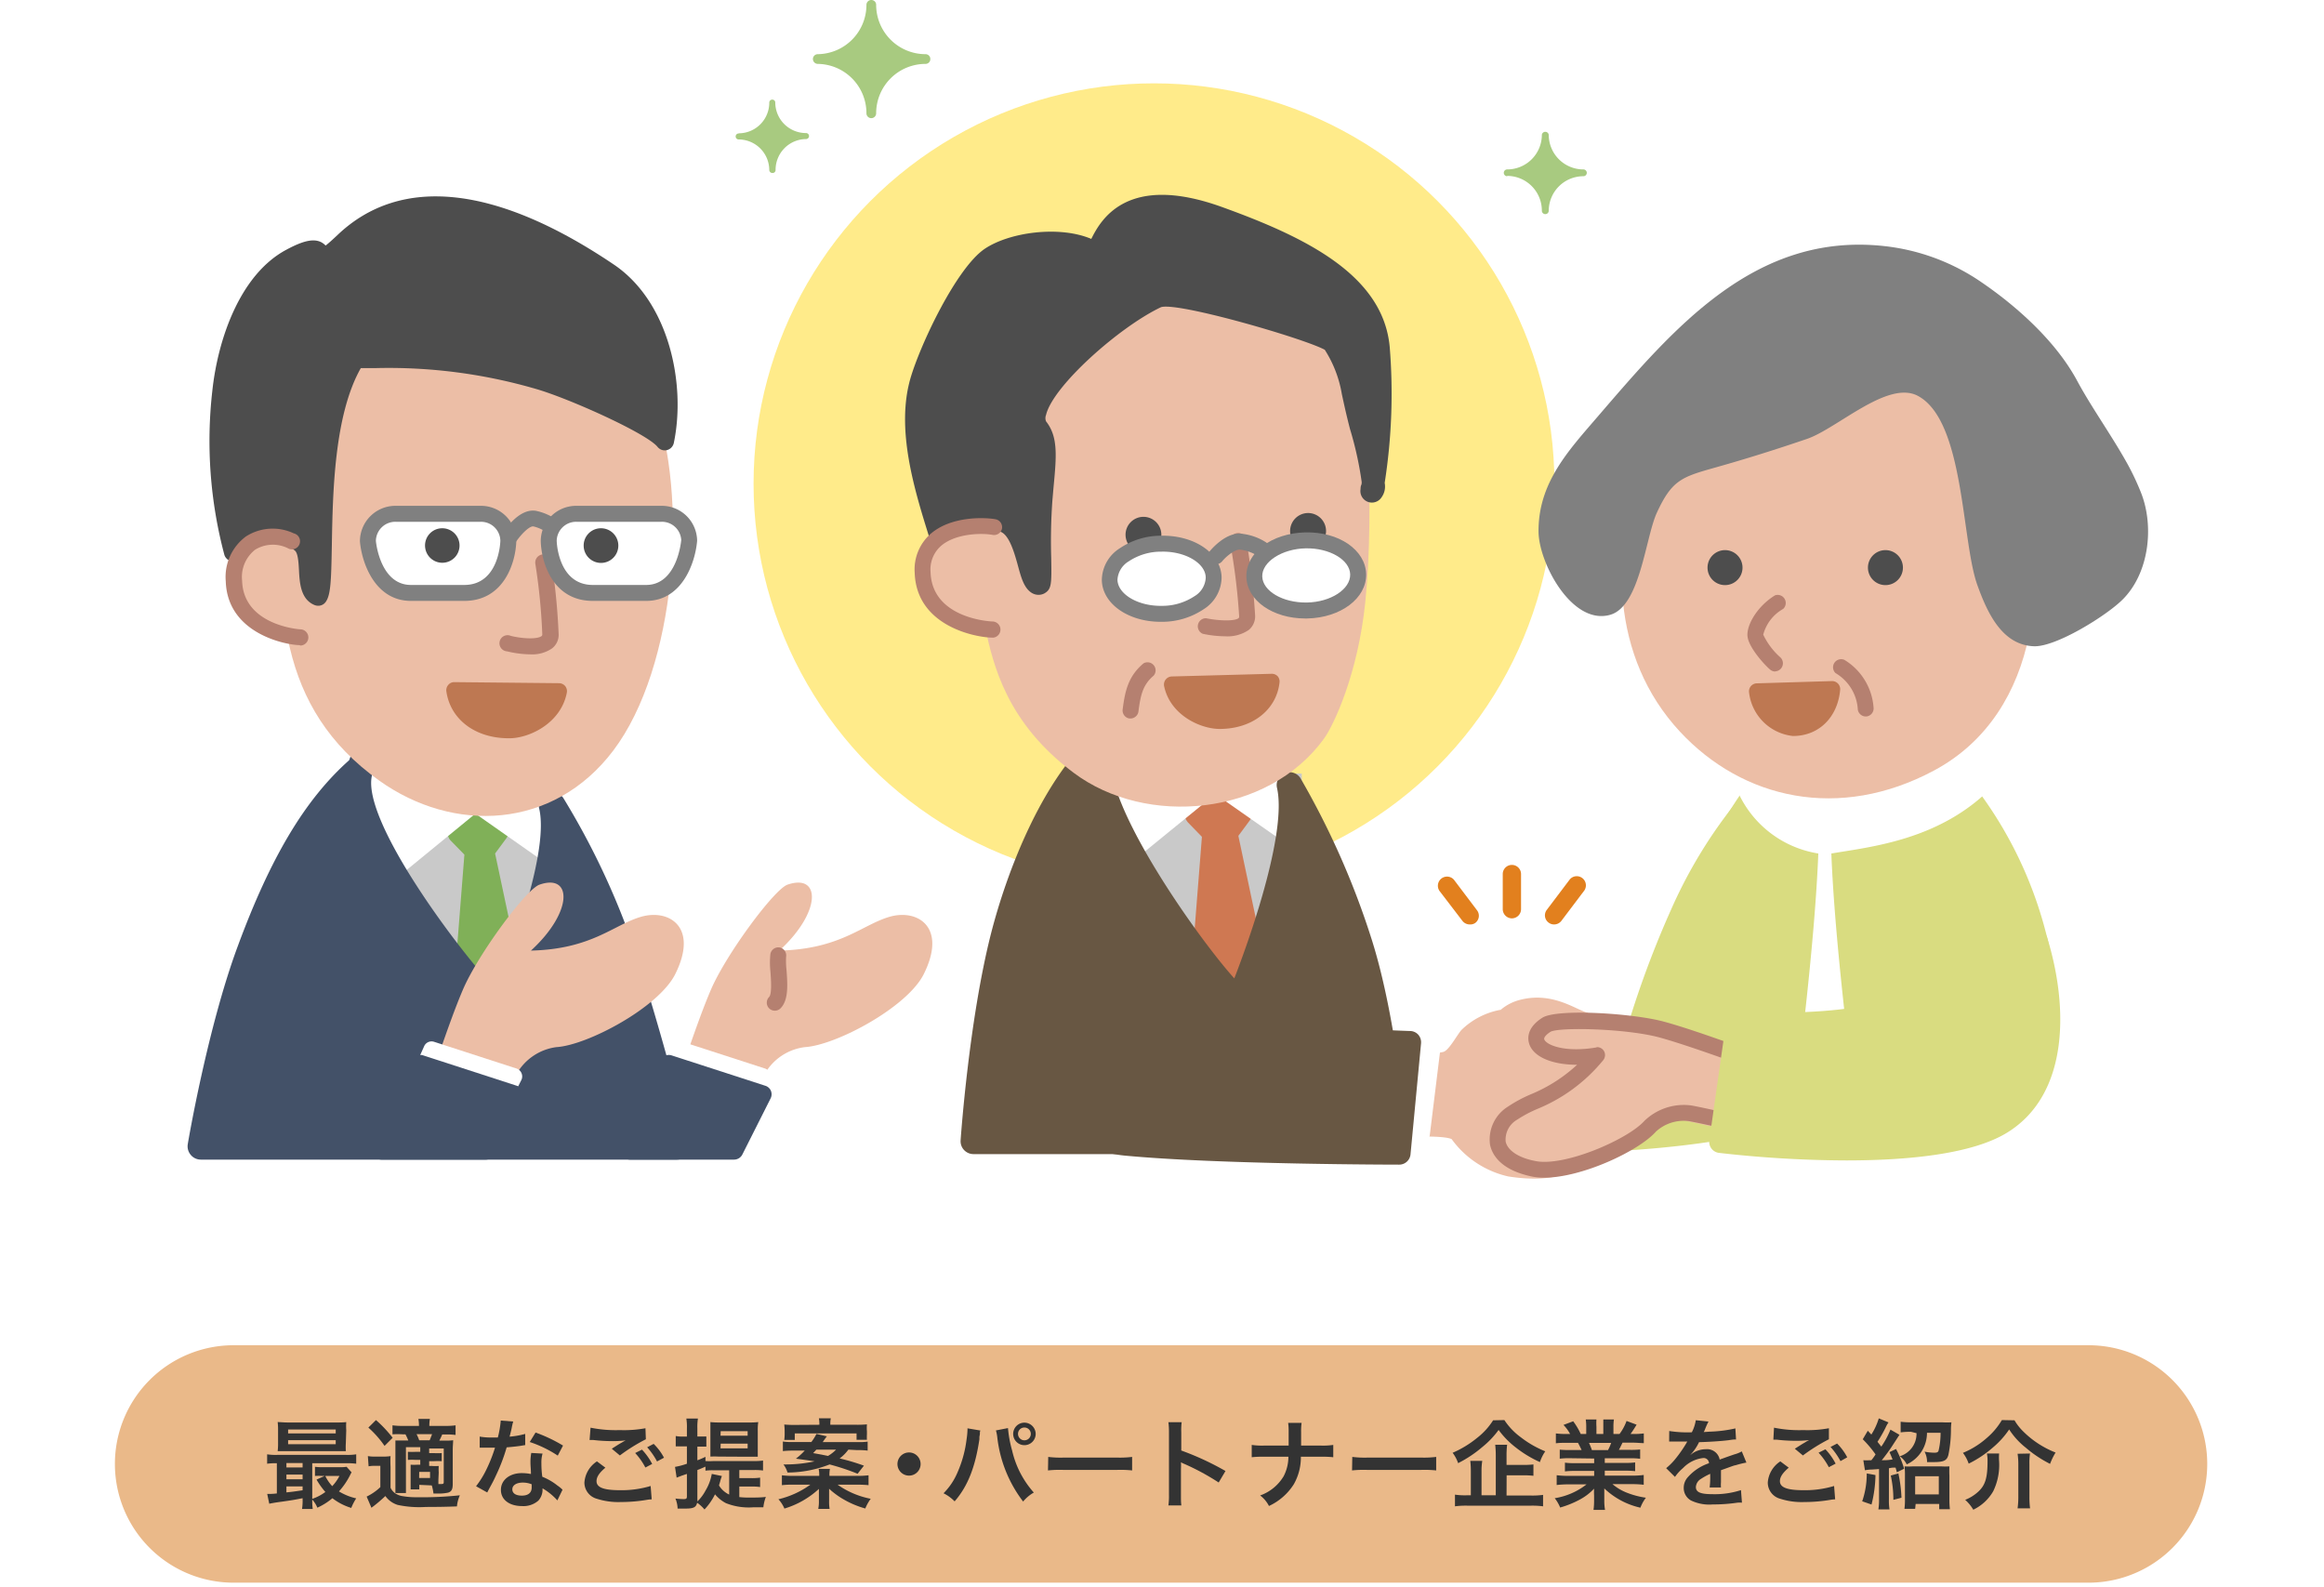
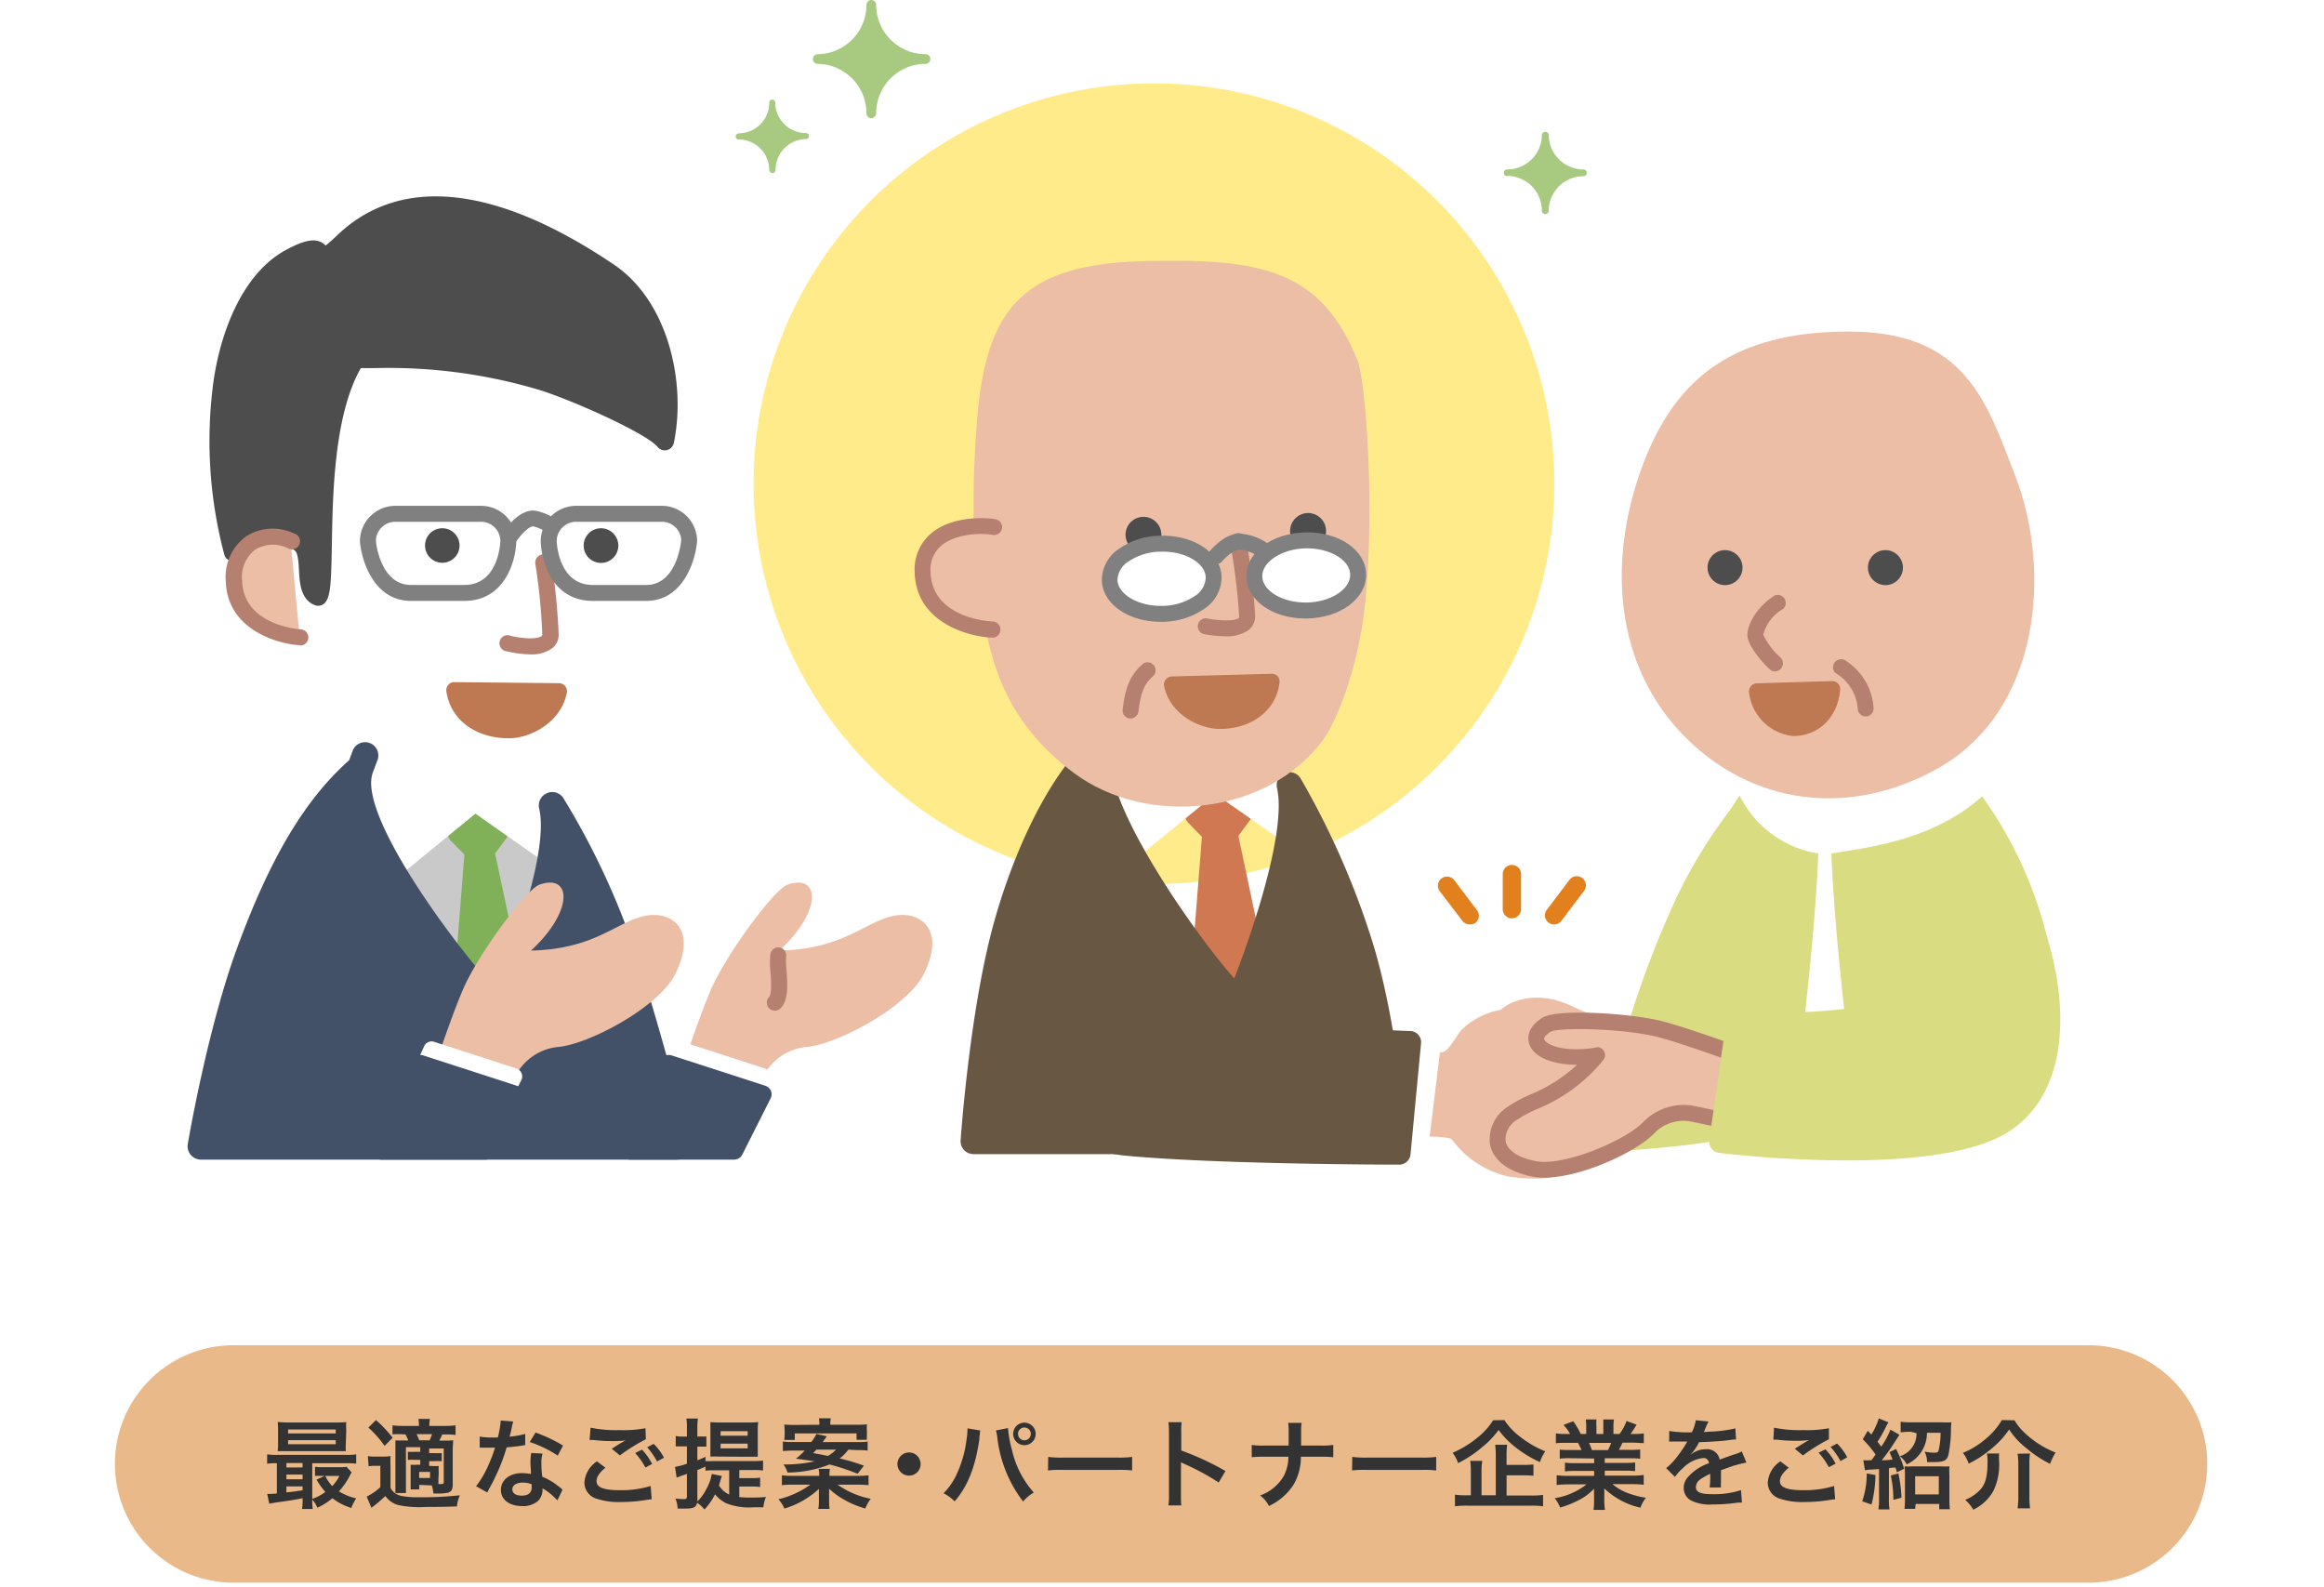
<svg xmlns="http://www.w3.org/2000/svg" viewBox="0 0 287 196">
  <defs>
    <style>.cls-1{fill:none;}.cls-2{fill:#d9dc80;}.cls-3{fill:#ffeb8a;}.cls-4{fill:#ecbea6;}.cls-5{fill:#fff;}.cls-6{fill:#435168;}.cls-7{fill:#b58070;}.cls-8{fill:#c9c9c9;}.cls-9{fill:#cf7852;}.cls-10{fill:#685743;}.cls-11{fill:#80b058;}.cls-12{fill:#4d4d4d;}.cls-13{fill:#be7852;}.cls-14{fill:gray;}.cls-15{fill:#a8ca80;}.cls-16{fill:#e2801e;}.cls-17{fill:#eab989;}.cls-18{fill:#333;}</style>
  </defs>
  <g id="レイヤー_2" data-name="レイヤー 2">
    <g id="レイヤー_1-2" data-name="レイヤー 1">
      <rect class="cls-1" width="287" height="196" />
      <path class="cls-2" d="M232.88,90.42h-.12c-4.07,0-10.93.94-12.59,2.45a59.26,59.26,0,0,0-13.79,19.42A120.75,120.75,0,0,0,199.53,132l-.06.24.2.15s3.43,2.56,4.5,4.51l.11.2H230.7l2.57-46.69Z" />
      <path class="cls-2" d="M252.82,115.82a50.23,50.23,0,0,0-13.4-23.77c-5-4.84-16.77-2.53-20,.58-4.78,4.61-10.22,14.19-12.39,21.81-2,7-2.86,12.26-2.86,17.21a.49.49,0,0,0,0,.12c-.06.82-.14,1.39-.2,1.81-.26,1.86,0,2.22,1.46,4.09l1.12-.83-1.09.87a1.39,1.39,0,0,0,1.07.52l41.28.66h0a1.38,1.38,0,0,0,1.35-1c.36-1.46.87-3.06,1.41-4.76C252.33,127.67,254.29,121.54,252.82,115.82Z" />
      <path class="cls-2" d="M240.42,113.9a1.12,1.12,0,0,0-1.2.92l-13.57-2.51h0a1.15,1.15,0,0,0-.93-1.32,1.13,1.13,0,0,0-1.31.92c-.06.3-1.4,7.25-9.75,11.64-7.74,4.06-22.77,5.19-22.92,5.2a1.13,1.13,0,0,0-.82.44,1.16,1.16,0,0,0-.21.92L192,141.41a1.14,1.14,0,0,0,1.11.92h.11c1.58,0,16.63-.09,27.51-3.41,9.14-2.79,20-15.24,20.71-23.79A1.13,1.13,0,0,0,240.42,113.9Z" />
      <ellipse class="cls-3" cx="142.51" cy="59.73" rx="49.45" ry="49.44" />
      <path class="cls-4" d="M99.4,129.3c3.85-.23,12.63-4.92,14.67-9,2.93-5.85-.77-8.08-4.19-7.1s-6.08,4-13.63,4.18c5.24-4.8,5.11-9.56,1-8.14-1.64.57-7.54,8.55-9.43,12.91s-4.28,12.1-4.78,13,8.76,2.73,8.76,2.73,2.23-4.57,2.73-5.43A6.65,6.65,0,0,1,99.4,129.3Z" />
      <path class="cls-5" d="M95.08,132.51a1,1,0,0,0-.61-.57l-10.19-3.3a1,1,0,0,0-1.22.55l-4.2,9.38a1,1,0,0,0,.07,1,1,1,0,0,0,.84.46H91.09a1,1,0,0,0,.89-.55l3.07-6.09A1,1,0,0,0,95.08,132.51Z" />
      <path class="cls-6" d="M95.21,134.71a1.11,1.11,0,0,0-.7-.64l-11.57-3.75a1.14,1.14,0,0,0-1.39.62l-4.77,10.65a1.13,1.13,0,0,0,1,1.6H90.67a1.15,1.15,0,0,0,1-.62l3.48-6.91A1.13,1.13,0,0,0,95.21,134.71Z" />
      <path class="cls-7" d="M95.68,124.8a1,1,0,0,1-.7-.29,1,1,0,0,1,0-1.4c.37-.37.23-2.27.16-3.18a10.19,10.19,0,0,1,0-2.13,1,1,0,0,1,1.13-.81,1,1,0,0,1,.81,1.14,9.92,9.92,0,0,0,.05,1.65c.13,1.75.27,3.72-.74,4.73A1,1,0,0,1,95.68,124.8Z" />
-       <rect class="cls-8" x="135.21" y="95.52" width="25.55" height="34.96" />
      <path class="cls-9" d="M157.07,122.77l-4.14-19.56,1.39-1.88a1.61,1.61,0,0,0,.3-1.22A1.66,1.66,0,0,0,154,99l-2.19-1.6a1.62,1.62,0,0,0-1.8-.08l-2.92,1.74a1.61,1.61,0,0,0-.78,1.19,1.63,1.63,0,0,0,.44,1.35l1.68,1.73-1.56,19.75a1.6,1.6,0,0,0,.44,1.25,1.64,1.64,0,0,0,1.19.52h0l7-.14a1.63,1.63,0,0,0,1.24-.62A1.61,1.61,0,0,0,157.07,122.77Z" />
      <path class="cls-5" d="M140.27,106.05l9.82-8,10,7s3.45-14.86-10.51-14.3S129,89.9,140.27,106.05Z" />
      <path class="cls-10" d="M169.43,116.11a99.83,99.83,0,0,0-8.82-20,1.59,1.59,0,0,0-2.91,1.17c1.19,5.2-2.87,17.34-5.27,23.53-4.54-5-17-22.65-15.06-28.17l.6-1.7a1.59,1.59,0,0,0-3-1.06l-.47,1.34c-5.88,5.6-10.13,16.18-12.18,24.31-2.65,10.59-3.65,24.68-3.69,25.28a1.58,1.58,0,0,0,.42,1.19,1.6,1.6,0,0,0,1.17.51h51.93a1.59,1.59,0,0,0,1.59-1.72C173.69,140.2,172.59,126.14,169.43,116.11Z" />
      <rect class="cls-8" x="44.57" y="98.08" width="24.47" height="33.47" />
      <path class="cls-11" d="M65.14,124.23l-4-18.84,1.4-1.89a1.36,1.36,0,0,0,.24-1,1.28,1.28,0,0,0-.52-.85l-2.1-1.53a1.3,1.3,0,0,0-1.44-.07l-2.79,1.67a1.32,1.32,0,0,0-.62,1,1.3,1.3,0,0,0,.35,1.08l1.69,1.73-1.5,19a1.31,1.31,0,0,0,.35,1,1.3,1.3,0,0,0,.95.41h0l6.71-.14a1.29,1.29,0,0,0,1-.5A1.31,1.31,0,0,0,65.14,124.23Z" />
      <path class="cls-5" d="M49.31,108.17l9.4-7.7,9.56,6.71s3.3-14.24-10.07-13.7S38.49,92.71,49.31,108.17Z" />
      <path class="cls-6" d="M85.17,141.16c0-.14-3.49-13.92-6.65-23.41a93.65,93.65,0,0,0-8.94-19.19,1.62,1.62,0,0,0-2-.63,1.64,1.64,0,0,0-1,1.89c1.19,4.92-2.88,16.47-5.31,22.39-4.57-4.77-17.19-21.58-15.23-26.81l.61-1.63a1.64,1.64,0,0,0-3.07-1.14l-.46,1.24c-5.45,4.85-9.73,12-13.84,23.19-3.63,9.88-6,23.64-6.09,24.22a1.63,1.63,0,0,0,.37,1.33,1.62,1.62,0,0,0,1.25.58H83.58a1.64,1.64,0,0,0,1.29-.62A1.66,1.66,0,0,0,85.17,141.16Z" />
-       <path class="cls-4" d="M35.38,58.22c-1.69,16.15-1,29.29,11.44,38.16,9.16,6.55,21.53,6.09,28.93-3.72,7.76-10.28,9.35-31.37,4.92-43.29C76.56,38.31,70.74,36.05,57.48,36,43,36,36.79,44.7,35.38,58.22Z" />
      <path class="cls-7" d="M65.49,80.8a12.89,12.89,0,0,1-2.87-.37,1,1,0,1,1,.47-1.91c1.43.35,3.3.45,3.82,0,0,0,.06-.06.06-.18a74.45,74.45,0,0,0-.86-8.73,1,1,0,1,1,2-.29,82,82,0,0,1,.88,9,2.11,2.11,0,0,1-.81,1.74A4.32,4.32,0,0,1,65.49,80.8Z" />
      <path class="cls-12" d="M75.81,32.67C61.28,22.86,49.49,21.6,41.7,29c-.74.7-1.2,1.1-1.49,1.32-1.08-1.14-2.76-.61-4.91.55-5.66,3.06-8.4,11-9.08,17.4A54.64,54.64,0,0,0,27.7,68.48a1.12,1.12,0,0,0,.8.79A1.11,1.11,0,0,0,29.59,69c2.34-2.3,5.32-2.31,6.84-1,.37.32.44,1.46.49,2.38C37,72,37.13,74,38.84,74.71a1.25,1.25,0,0,0,.46.09,1.12,1.12,0,0,0,.92-.47c.63-.87.68-2.64.76-6.94.11-6.47.28-16.13,3.58-21.94.51,0,1.14,0,1.93,0a65.07,65.07,0,0,1,19.78,2.6c4.08,1.19,13.6,5.47,14.94,7.14a1.14,1.14,0,0,0,1.15.39,1.16,1.16,0,0,0,.85-.87C84.73,47.48,82.66,37.29,75.81,32.67Z" />
      <path class="cls-13" d="M69.8,84.72a1,1,0,0,0-.76-.36l-12.93-.13a.94.94,0,0,0-.75.34,1,1,0,0,0-.24.78c.49,3.49,3.58,5.81,7.69,5.81h.11c2.42,0,6.35-1.83,7.08-5.63A1,1,0,0,0,69.8,84.72Z" />
      <path class="cls-14" d="M62.65,67.76a1.06,1.06,0,0,1-.51-.14,1,1,0,0,1-.34-1.35c.35-.59,2.18-3.51,4.35-3.2a6.79,6.79,0,0,1,3.48,1.87,1,1,0,0,1-1.41,1.38h0A5,5,0,0,0,65.87,65c-.53-.07-1.71,1.15-2.38,2.26A1,1,0,0,1,62.65,67.76Z" />
      <path class="cls-5" d="M73.21,73.21H79.8c4.77,0,5.31-6.44,5.31-6.44a3.38,3.38,0,0,0-3.43-3.32H71.2a3.38,3.38,0,0,0-3.43,3.32S67.9,73.21,73.21,73.21Z" />
      <path class="cls-14" d="M79.8,74.2H73.21c-5,0-6.38-4.85-6.43-7.41a4.37,4.37,0,0,1,4.42-4.33H81.68a4.36,4.36,0,0,1,4.41,4.31C85.88,69.39,84.29,74.2,79.8,74.2Zm-8.6-9.77a2.4,2.4,0,0,0-2.45,2.34c0,.2.19,5.46,4.46,5.46H79.8c3.8,0,4.31-5.32,4.33-5.55a2.39,2.39,0,0,0-2.45-2.25Z" />
      <path class="cls-5" d="M57.33,73.21H50.75c-4.78,0-5.32-6.44-5.32-6.44a3.39,3.39,0,0,1,3.43-3.32H59.35a3.39,3.39,0,0,1,3.43,3.32S62.64,73.21,57.33,73.21Z" />
      <path class="cls-14" d="M57.33,74.2H50.75c-4.5,0-6.09-4.81-6.3-7.35a4.38,4.38,0,0,1,4.41-4.39H59.35a4.36,4.36,0,0,1,4.41,4.31C63.71,69.35,62.3,74.2,57.33,74.2Zm-8.47-9.77a2.4,2.4,0,0,0-2.44,2.34c0,.14.52,5.46,4.33,5.46h6.58c4.28,0,4.46-5.26,4.46-5.48a2.39,2.39,0,0,0-2.44-2.32Z" />
      <path class="cls-12" d="M72.08,67.38a2.14,2.14,0,1,0,2.11-2.15A2.13,2.13,0,0,0,72.08,67.38Z" />
      <path class="cls-12" d="M52.49,67.38a2.13,2.13,0,1,0,2.11-2.15A2.12,2.12,0,0,0,52.49,67.38Z" />
      <path class="cls-4" d="M35.89,66.77c-3.68-1.54-7.17.58-7,5C29,78,36.62,78.68,37,78.67" />
      <path class="cls-7" d="M37,79.66c-1.53,0-8.92-1.33-9.12-7.89a6.22,6.22,0,0,1,2.48-5.52,6.11,6.11,0,0,1,5.92-.39,1,1,0,1,1-.76,1.82,4.19,4.19,0,0,0-4,.19,4.26,4.26,0,0,0-1.62,3.84c.16,5.53,7.11,6,7.18,6a1,1,0,0,1,1,1,1,1,0,0,1-1,1Z" />
      <path class="cls-4" d="M68.71,129.3c3.85-.23,12.63-4.92,14.67-9,2.93-5.85-.77-8.08-4.19-7.1s-6.08,4-13.62,4.18c5.24-4.8,5.1-9.56,1.05-8.14-1.65.57-7.55,8.55-9.43,12.91s-4.28,12.1-4.78,13,8.76,2.73,8.76,2.73,2.22-4.57,2.72-5.43A6.65,6.65,0,0,1,68.71,129.3Z" />
      <path class="cls-5" d="M64.4,132.51a1,1,0,0,0-.62-.57l-10.18-3.3a1,1,0,0,0-1.22.55l-4.21,9.38a1,1,0,0,0,.07,1,1,1,0,0,0,.84.46H60.4a1,1,0,0,0,.9-.55l3.07-6.09A1,1,0,0,0,64.4,132.51Z" />
      <path class="cls-6" d="M64.52,134.71a1.11,1.11,0,0,0-.7-.64l-11.56-3.75a1.14,1.14,0,0,0-1.39.62l-4.78,10.65a1.13,1.13,0,0,0,1,1.6H60a1.13,1.13,0,0,0,1-.62l3.49-6.91A1.13,1.13,0,0,0,64.52,134.71Z" />
      <path class="cls-4" d="M120.67,51.75c-.31,3.78-.48,7.68-.43,11.53,0,2.8-1.64,12.21,1.42,14.19,1,4.63,2.65,11.76,10.91,17.94,9,6.76,24,5.33,30.92-4.18,1.17-1.61,4.21-7.94,5.12-16.93,1.21-12,0-27.32-.93-29.71-4.52-11.41-12.2-12.66-26-12.36C126.67,32.55,121.81,37.65,120.67,51.75Z" />
      <path class="cls-7" d="M151.28,78.57a13.69,13.69,0,0,1-2.75-.31,1,1,0,0,1,.42-1.92c1.3.28,3.41.42,4,0,0,0,.08-.07.08-.22A77.58,77.58,0,0,0,151.91,67a1,1,0,1,1,2-.33A85.11,85.11,0,0,1,155,76a2.17,2.17,0,0,1-.79,1.79A4.66,4.66,0,0,1,151.28,78.57Z" />
      <path class="cls-12" d="M159.32,65.64a2.22,2.22,0,1,0,2.15-2.29A2.23,2.23,0,0,0,159.32,65.64Z" />
      <path class="cls-12" d="M139,66.1a2.21,2.21,0,1,0,2.14-2.28A2.21,2.21,0,0,0,139,66.1Z" />
-       <path class="cls-12" d="M171.62,42.83c-.82-8.9-10.44-13.56-20.72-17.27C139.3,21.38,136,27,134.77,29.5c-3.94-1.67-10.07-.84-13.14,1.21-3.5,2.34-8,11.86-9.21,16.06-1.81,6.35.54,13.84,2.43,19.86l.36,1.17a1.42,1.42,0,0,0,1.58,1A4.66,4.66,0,0,0,119,67.28a6.68,6.68,0,0,1,1-.9c1.13-.55,2.68-1.13,3.65-.68s1.58,2.41,2,3.94.76,3,1.83,3.61a1.58,1.58,0,0,0,.77.2,1.52,1.52,0,0,0,.73-.18c.9-.52.89-1.18.84-4.35a69.09,69.09,0,0,1,.15-7.2l.12-1.39c.38-4,.61-6.37-.91-8.3a1.06,1.06,0,0,1,0-.79c.85-3.59,9.08-10.89,14.2-13.31,2.08-.66,17.62,3.85,20.22,5.26a14.58,14.58,0,0,1,2.11,5.48c.22,1,.49,2.31,1,4.28a43.07,43.07,0,0,1,1.45,6.56c0,.14,0,.28-.07.42s-.06.43-.08.55h0a1.42,1.42,0,0,0,2.59.95,2.29,2.29,0,0,0,.4-1.8A71.26,71.26,0,0,0,171.62,42.83Z" />
      <path class="cls-14" d="M150.17,69.67a1,1,0,0,1-.62-.22,1,1,0,0,1-.15-1.39c.2-.23,1.95-2.32,3.85-2.16a6.9,6.9,0,0,1,3.1,1.07,1,1,0,0,1,.26,1.37,1,1,0,0,1-1.36.26,5.27,5.27,0,0,0-2.15-.74c-.62,0-1.67.83-2.17,1.45A1,1,0,0,1,150.17,69.67Z" />
      <path class="cls-5" d="M137.05,71.61c.06,2.39,3,4.27,6.51,4.18s6.37-2.08,6.32-4.47-3-4.27-6.52-4.19S137,69.22,137.05,71.61Z" />
      <path class="cls-14" d="M143.33,76.78c-4,0-7.2-2.23-7.26-5.15h0a4.7,4.7,0,0,1,2.22-3.93,9.09,9.09,0,0,1,5.05-1.55c4.17-.09,7.45,2.16,7.52,5.14a4.7,4.7,0,0,1-2.22,3.94,9.21,9.21,0,0,1-5.06,1.55ZM138,71.59c.05,1.81,2.57,3.28,5.51,3.22a7.19,7.19,0,0,0,4-1.19,2.81,2.81,0,0,0,1.39-2.28c0-1.81-2.57-3.3-5.5-3.22a7.16,7.16,0,0,0-4,1.19,2.85,2.85,0,0,0-1.4,2.28Z" />
      <path class="cls-5" d="M154.9,71.2c.06,2.39,3,4.27,6.51,4.19s6.37-2.09,6.32-4.48-3-4.27-6.51-4.19S154.85,68.81,154.9,71.2Z" />
      <path class="cls-14" d="M161.19,76.37c-4,0-7.21-2.22-7.27-5.14h0c-.07-3,3.12-5.39,7.27-5.49s7.45,2.17,7.52,5.15-3.13,5.39-7.27,5.48Zm-5.31-5.19c.05,1.81,2.55,3.27,5.51,3.22s5.39-1.65,5.35-3.47-2.58-3.28-5.5-3.22-5.4,1.66-5.36,3.47Z" />
      <path class="cls-13" d="M157.8,83.52a1,1,0,0,0-.76-.32l-12.34.33a1,1,0,0,0-.94,1.19c.76,3.62,4.53,5.29,6.86,5.29h0c4,0,7-2.32,7.39-5.71A1,1,0,0,0,157.8,83.52Z" />
      <path class="cls-7" d="M139.61,88.72h-.13a1,1,0,0,1-.84-1.1c.29-2.26.67-4.11,2.58-5.71a1,1,0,0,1,1.26,1.51c-1.37,1.15-1.63,2.45-1.89,4.45A1,1,0,0,1,139.61,88.72Z" />
      <g id="グループ_2385" data-name="グループ 2385">
        <path id="パス_2014" data-name="パス 2014" class="cls-15" d="M101,6.69A6.09,6.09,0,0,0,107,.6a.6.6,0,0,1,.61-.6.59.59,0,0,1,.59.6,6.1,6.1,0,0,0,6.1,6.09.59.59,0,0,1,.59.6.59.59,0,0,1-.59.6,6.1,6.1,0,0,0-6.1,6.09.6.6,0,0,1-.59.61A.6.6,0,0,1,107,14h0A6.09,6.09,0,0,0,101,7.89a.61.61,0,0,1-.61-.6.6.6,0,0,1,.6-.6Z" />
        <path id="パス_2015" data-name="パス 2015" class="cls-15" d="M91.26,16.46A3.78,3.78,0,0,0,95,12.68a.37.37,0,0,1,.36-.38.36.36,0,0,1,.38.35v0a3.79,3.79,0,0,0,3.78,3.78.37.37,0,0,1,.39.36.37.37,0,0,1-.35.38h0A3.8,3.8,0,0,0,95.78,21a.36.36,0,0,1-.38.36A.38.38,0,0,1,95,21a3.79,3.79,0,0,0-3.78-3.78.37.37,0,1,1,0-.74Z" />
      </g>
      <path id="パス_2015-2" data-name="パス 2015-2" class="cls-15" d="M186.13,21.72A4.29,4.29,0,0,1,190.41,26a.42.42,0,0,0,.41.44.42.42,0,0,0,.44-.4v0a4.28,4.28,0,0,1,4.28-4.28.42.42,0,1,0,0-.84,4.28,4.28,0,0,1-4.28-4.28.43.43,0,0,0-.85,0,4.28,4.28,0,0,1-4.28,4.28.42.42,0,1,0,0,.84Z" />
      <path class="cls-16" d="M186.71,113.4a1.14,1.14,0,0,1-1.13-1.13v-4.34a1.13,1.13,0,1,1,2.26,0v4.34A1.14,1.14,0,0,1,186.71,113.4Z" />
      <path class="cls-16" d="M181.5,114.15a1.14,1.14,0,0,1-.9-.44L177.76,110a1.13,1.13,0,0,1,1.8-1.36l2.84,3.76a1.11,1.11,0,0,1-.22,1.57A1.08,1.08,0,0,1,181.5,114.15Z" />
      <path class="cls-16" d="M191.92,114.15a1.08,1.08,0,0,1-.68-.23,1.11,1.11,0,0,1-.22-1.57l2.84-3.76a1.13,1.13,0,0,1,1.8,1.36l-2.84,3.76A1.13,1.13,0,0,1,191.92,114.15Z" />
      <path class="cls-5" d="M224.55,105.39c-.42,11-2.54,27.36-2.54,27.36h6.7s-2.13-16.33-2.55-27.36c5-.84,13.5-1.69,19.86-8.22a34.42,34.42,0,0,0-6.77-8.29c-4.64-4-16.28-2.84-18.75-.25a38.13,38.13,0,0,0-6.3,8.1A13.13,13.13,0,0,0,224.55,105.39Z" />
      <path class="cls-4" d="M202.28,139.83c-2.3,2.55-10.43,6.07-14.39,5.24-5.7-1.2-5.21-5-2.62-6.86s6.13-2,10.46-7.17c-6.25,1-9.49-1.75-6.26-3.79,1.32-.83,10.15-.51,14.23.6s10.81,3.73,11.69,3.86-3,7.61-3,7.61-4.42-1-5.3-1.11A5.92,5.92,0,0,0,202.28,139.83Z" />
      <path class="cls-4" d="M248.9,58.83c4.38,11.3,3.38,29.14-10.07,36.32-11.69,6.25-23.6,3.56-31.38-4.82-8.52-9.19-8.75-22.31-4.35-33.51,4.09-10.4,11.27-15.75,24.8-15.88C242.71,40.79,245.28,49.49,248.9,58.83Z" />
      <path class="cls-12" d="M215.19,70.09A2.16,2.16,0,1,1,213,67.93,2.16,2.16,0,0,1,215.19,70.09Z" />
      <path class="cls-12" d="M235,70.09a2.16,2.16,0,1,1-2.16-2.16A2.16,2.16,0,0,1,235,70.09Z" />
      <path class="cls-7" d="M219.24,82.92a1,1,0,0,1-.62-.22c-.65-.53-2.73-2.79-2.82-4.19s1.26-3.69,3.41-5a1,1,0,0,1,1,1.68,5.14,5.14,0,0,0-2.46,3.18,8.79,8.79,0,0,0,2.1,2.79,1,1,0,0,1-.63,1.74Z" />
-       <path class="cls-14" d="M262.57,57c-1.89-3.36-4.29-6.72-6-9.88-2.65-5-7.68-9.48-12.3-12.56a26.16,26.16,0,0,0-11.64-4.18c-15.93-1.71-25.93,10.15-35.33,21.07-3.6,4.19-7.33,8.15-7.3,14.17,0,3.8,4.08,11.59,8.8,10.31,3.77-1,4.39-9.59,5.83-12.66,1.85-4,3.08-4.38,7.17-5.53,3.81-1.07,7.59-2.26,11.34-3.54s10-7.32,13.72-5.31c5.76,3.1,5.35,17.88,7.34,23.38,1.19,3.29,3,7.4,7,7.53,2.71.08,8.82-3.71,10.86-5.7,3.34-3.25,4-9.09,2.34-13.27A31.35,31.35,0,0,0,262.57,57Z" />
      <path class="cls-7" d="M230.43,88.47a1,1,0,0,1-1-.83,5.59,5.59,0,0,0-2.76-4.53,1,1,0,0,1,1.1-1.63,7.51,7.51,0,0,1,3.6,5.85,1,1,0,0,1-.81,1.13Z" />
      <path class="cls-13" d="M226.23,85.08c-.25,2.74-2,4.8-4.82,4.82a5.12,5.12,0,0,1-4.48-4.54Z" />
      <path class="cls-13" d="M221.4,90.88A6.11,6.11,0,0,1,216,85.52a1,1,0,0,1,.21-.78,1,1,0,0,1,.73-.36l9.3-.28a1,1,0,0,1,.74.31,1,1,0,0,1,.27.76c-.3,3.4-2.63,5.7-5.79,5.71Zm-3.2-4.57a4,4,0,0,0,3.2,2.6h0A3.7,3.7,0,0,0,225,86.1Z" />
      <path class="cls-4" d="M196.1,125.06c-1.42-.31-4.37-2.71-8.52-1.56a5.82,5.82,0,0,0-2.26,1.2l-.06,0a9.33,9.33,0,0,0-4.74,2.44c-.51.51-1.6,2.64-2.32,2.76a17.86,17.86,0,0,1-5.6.28l1.17,10.19s4.51-.19,5.5.29a11.84,11.84,0,0,0,7,4.61c2.65.41,5.61.47,8-.74,2.91-1.47,4.15-4.68,4.68-7.27a.64.64,0,0,0,.27-.53C200.14,134,198.53,127,196.1,125.06Z" />
      <path class="cls-4" d="M203.78,139.08c-2.29,2.55-10.43,6.07-14.39,5.23-5.7-1.19-5.21-5-2.62-6.85s6.13-2,10.46-7.17c-6.25,1-9.49-1.75-6.25-3.79,1.31-.83,10.14-.51,14.23.6s10.8,3.73,11.68,3.86-3,7.61-3,7.61-4.42-1-5.3-1.12A6,6,0,0,0,203.78,139.08Z" />
      <path class="cls-7" d="M190.71,145.42a7.21,7.21,0,0,1-1.52-.14c-4-.83-4.95-2.82-5.18-3.93a4.77,4.77,0,0,1,2.19-4.69,17,17,0,0,1,2.86-1.54,19.12,19.12,0,0,0,5.7-3.64h0c-3,0-5.29-.92-5.88-2.49-.21-.57-.48-2,1.59-3.32,1.83-1.16,11.27-.54,15,.48,2.42.65,5.76,1.83,8.2,2.69,1.43.51,3.06,1.09,3.38,1.14a1.12,1.12,0,0,1,.82.6c.22.43.64,1.24-3.06,8.44a1,1,0,0,1-1.09.51c-1.21-.27-4.53-1-5.22-1.1a5.06,5.06,0,0,0-4,1.3h0C202.34,142.16,195.32,145.42,190.71,145.42Zm6.52-16.12a1,1,0,0,1,.86.5,1,1,0,0,1-.11,1.12,20.52,20.52,0,0,1-8.1,6,15.81,15.81,0,0,0-2.54,1.35,2.83,2.83,0,0,0-1.4,2.69c.23,1.08,1.56,2,3.65,2.4,3.58.75,11.42-2.66,13.46-4.93h0a7,7,0,0,1,5.73-1.94c.68.1,3.3.67,4.61,1a50.78,50.78,0,0,0,2.54-5.73c-.63-.19-1.56-.52-2.93-1-2.41-.85-5.7-2-8.05-2.65-4.1-1.11-12.33-1.3-13.46-.71-.55.35-.87.73-.78.95.24.65,2.42,1.65,6.37,1Zm19.51,2.63h0Z" />
      <path class="cls-2" d="M252.81,115.76a1.4,1.4,0,0,0-1.75-.93,1.38,1.38,0,0,0-.85.75l-11.75-5.52c-.15-.66-.28-1.08-.3-1.17a1.4,1.4,0,0,0-2.68.8c0,.1,2.94,10.19-2.42,13.47-3.38,2.07-14.45,2-18.43,1.79a1.41,1.41,0,0,0-1.46,1.2l-2.08,14.63a1.41,1.41,0,0,0,.27,1.05,1.37,1.37,0,0,0,.94.53,141.87,141.87,0,0,0,15.71.93c7.44,0,15.64-.74,20-3.52C255.55,135,255.43,124.25,252.81,115.76Z" />
      <polygon class="cls-5" points="169.05 140.43 166.91 129.31 176.92 129.41 175.61 140.03 169.05 140.43" />
      <path class="cls-5" d="M169.05,141.43a1,1,0,0,1-1-.82l-2.14-11.11a1,1,0,0,1,.21-.83,1,1,0,0,1,.78-.36l10,.1a1,1,0,0,1,.74.34,1,1,0,0,1,.24.78l-1.31,10.63a1,1,0,0,1-.93.87l-6.56.39Zm-.93-11.11,1.75,9.05,4.85-.29,1.07-8.68Z" />
      <path class="cls-10" d="M175.16,127.78a1.38,1.38,0,0,0-1-.47c-.21,0-21.21-.72-29.85-2.64-5.77-1.29-5.86-9.77-5.86-9.85a1.4,1.4,0,1,0-2.8,0c0,.05,0,.24,0,.52l-10.52,3.91a1.39,1.39,0,0,0-2.7.38c-1.15,15.56,9.47,22.4,16.43,23.06,11.6,1.11,33.71,1.12,33.93,1.12a1.4,1.4,0,0,0,1.4-1.27l1.3-13.7A1.43,1.43,0,0,0,175.16,127.78Z" />
      <path class="cls-4" d="M122.77,65.1c-2-.4-9-.22-8.83,5.62.22,6.52,8.22,7,8.63,7" />
      <path class="cls-7" d="M122.5,78.73c-1.75,0-9.32-1.27-9.54-8a5.85,5.85,0,0,1,2-4.84c2.6-2.22,6.76-2,8-1.77a1,1,0,0,1,.78,1.15,1,1,0,0,1-1.16.78c-1.22-.24-4.51-.23-6.35,1.34a3.87,3.87,0,0,0-1.31,3.28c.2,5.78,7.55,6.07,7.63,6.07a1,1,0,0,1,1,1,1,1,0,0,1-.94,1Z" />
      <path class="cls-17" d="M14.19,180.77a14.66,14.66,0,0,0,14.66,14.66H257.92a14.66,14.66,0,0,0,0-29.32H28.85a14.66,14.66,0,0,0-14.66,14.66Z" />
      <path class="cls-18" d="M37.37,185c-1.14.22-1.14.22-2.44.41-1,.13-1.38.21-1.68.27L33,184.47h.19c.19,0,.53,0,1-.06v-3.73a8.24,8.24,0,0,0-1.2.06v-1.16a6.68,6.68,0,0,0,1.24.07h8.5a6.86,6.86,0,0,0,1.26-.07v1.16a9,9,0,0,0-1.27-.06H38.56v4.4a5.9,5.9,0,0,0,1.62-.85,9.36,9.36,0,0,1-1.09-1.53l1-.45H39.8a7.93,7.93,0,0,0-.9,0v-1.13a6.46,6.46,0,0,0,1,.05h2a5,5,0,0,0,.9-.05l.62.69a2.64,2.64,0,0,0-.19.35,9.15,9.15,0,0,1-1.37,2,7.06,7.06,0,0,0,2.13.86,6.23,6.23,0,0,0-.61,1.18A7.29,7.29,0,0,1,41.05,185a7.85,7.85,0,0,1-1.86,1.17,3.26,3.26,0,0,0-.63-1,7.58,7.58,0,0,0,.06,1.16H37.3a7.11,7.11,0,0,0,.07-1.22Zm5.34-6.81a7.41,7.41,0,0,0,0,1c-.28,0-.71,0-1.12,0H35.53c-.54,0-.87,0-1.24,0a7.61,7.61,0,0,0,.05-1V176.6a7.67,7.67,0,0,0-.05-1c.4,0,.72.05,1.28.05h5.91c.56,0,.87,0,1.28-.05a7.41,7.41,0,0,0,0,1Zm-5.34,2.47h-2v.54h2Zm0,1.42h-2v.58h2Zm0,1.46h-2v.74c.59-.06.87-.09,2-.26ZM35.58,177h5.88v-.48H35.58Zm0,1.33h5.88v-.5H35.58Zm4.59,3.92a4.94,4.94,0,0,0,.86,1.26,5.49,5.49,0,0,0,.89-1.26Z" />
      <path class="cls-18" d="M45.43,179.8a5,5,0,0,0,1,.06h.88a5.2,5.2,0,0,0,.92-.06,11.35,11.35,0,0,0,0,1.31v2.6a1.84,1.84,0,0,0,.51.64,2.24,2.24,0,0,0,.79.36,9.63,9.63,0,0,0,1.94.17,44.35,44.35,0,0,0,5.32-.24,4.25,4.25,0,0,0-.36,1.37c-1.19.05-2.51.07-3.84.07a12.83,12.83,0,0,1-3.47-.25,2.93,2.93,0,0,1-1.53-1.1,17.73,17.73,0,0,1-1.72,1.45l-.59-1.38a6.63,6.63,0,0,0,1.69-1.17V181h-.64a4.17,4.17,0,0,0-.81.06Zm1-4.45a15.16,15.16,0,0,1,2.06,2.19l-1,1a12.54,12.54,0,0,0-2-2.26Zm5.35,8v.56H50.71c0-.26,0-.46,0-.8v-1.45c0-.37,0-.53,0-.8a5.53,5.53,0,0,0,.84,0h.35v-.59h-.53a7.36,7.36,0,0,0-1,0v-1a9.25,9.25,0,0,0,1,0h.53v-.57H50.13V183c0,.56,0,1.14,0,1.36h-1.3c0-.32,0-.85,0-1.36v-3.88c0-.62,0-.86,0-1.25.35,0,.64,0,1.26,0h.33a6.69,6.69,0,0,0-.35-.76h-.36a9.84,9.84,0,0,0-1.24,0V176a8.56,8.56,0,0,0,1.27.07h2a4.79,4.79,0,0,0-.07-.86h1.42a4.7,4.7,0,0,0-.07.86h2a8,8,0,0,0,1.24-.07v1.19a7.58,7.58,0,0,0-1.16-.06h-.49a7.24,7.24,0,0,1-.36.76h.53c.54,0,.83,0,1.18-.05,0,.36-.05.65-.05,1.29v4.12c0,.65-.15.93-.57,1.06a5.47,5.47,0,0,1-1.36.11c-.08,0-.23,0-.45,0a5.31,5.31,0,0,0-.21-1Zm1.28-5.5c.08-.2.18-.44.3-.76H51.44a5.06,5.06,0,0,1,.33.76Zm-1.3,4.65h1.35v-.75H51.77Zm2.38.22v.53h.2c.39,0,.46,0,.46-.26v-4.13H53v.57h.55a9.66,9.66,0,0,0,1,0v1a7.68,7.68,0,0,0-1,0H53v.59h.37a6,6,0,0,0,.81,0,6.14,6.14,0,0,0,0,.81Z" />
      <path class="cls-18" d="M63.38,175.53a6.65,6.65,0,0,0-.19.81c-.06.29-.12.53-.26,1.06a10.37,10.37,0,0,0,1.93-.34l0,1.38-.38.06c-.43.08-1.17.16-1.91.22a22.37,22.37,0,0,1-1.33,3.49c-.27.59-.38.8-.84,1.64l-.23.44-1.38-.77A11.4,11.4,0,0,0,60,181.59a18.62,18.62,0,0,0,1.13-2.83H59.88l-.64,0v-1.37a7.9,7.9,0,0,0,1.63.11h.61a12.18,12.18,0,0,0,.36-2.09Zm5.45,9.74A7.58,7.58,0,0,0,67,183.78c0,.11,0,.2,0,.24a2,2,0,0,1-.52,1.28,2.78,2.78,0,0,1-2,.67c-1.59,0-2.62-.79-2.62-2s1.07-2.07,2.59-2.07a6.35,6.35,0,0,1,1.12.11c0-.55-.06-1-.06-1.38a5.85,5.85,0,0,1,.1-1.22l1.39.08a4,4,0,0,0-.14,1.21,11.92,11.92,0,0,0,.11,1.65,7.36,7.36,0,0,1,1.89,1.1,3.82,3.82,0,0,1,.43.33l.18.17Zm-4.27-2.2c-.78,0-1.29.33-1.29.83s.43.78,1.18.78,1.21-.33,1.21-1c0-.12,0-.4,0-.4A2.92,2.92,0,0,0,64.56,183.07Zm4.32-3.33a14.45,14.45,0,0,0-3.46-1.68l.72-1.17a18.81,18.81,0,0,1,3.39,1.61Z" />
      <path class="cls-18" d="M74.76,181.23c-.76.64-1.09,1.15-1.09,1.66,0,.78.87,1.12,2.91,1.12a12.36,12.36,0,0,0,3.77-.52l.13,1.65a4,4,0,0,0-.53.05,19,19,0,0,1-3.24.28,8.74,8.74,0,0,1-3-.4,2.08,2.08,0,0,1-1.54-2,3.41,3.41,0,0,1,1.55-2.62Zm-1.83-4.94a15.63,15.63,0,0,0,3.61.3,14.69,14.69,0,0,0,3.17-.23l.05,1.36a22.2,22.2,0,0,0-3.21,2l-1-.83c.76-.48.89-.57,1.2-.74L77,178l.26-.14a13.2,13.2,0,0,1-1.8.09,20,20,0,0,1-2.2-.14l-.28,0h-.17ZM79.28,179a7.82,7.82,0,0,1,1.26,1.77l-.84.44a8.32,8.32,0,0,0-1.26-1.79Zm1.86,1.46a8.65,8.65,0,0,0-1.22-1.75l.8-.42A6.79,6.79,0,0,1,82,180Z" />
      <path class="cls-18" d="M91.3,184.86a9.91,9.91,0,0,0,1.28.06c.75,0,1.36,0,2-.08a5.09,5.09,0,0,0-.31,1.28H93.05a7.62,7.62,0,0,1-3.4-.51,4.39,4.39,0,0,1-1.35-1.09A7.64,7.64,0,0,1,87,186.39a4.59,4.59,0,0,0-.91-.83c-.12.56-.45.72-1.41.72l-1,0a3.44,3.44,0,0,0-.27-1.24,9.12,9.12,0,0,0,1,.07c.35,0,.42-.06.42-.36V182l-.65.22-.62.24-.2-1.33a8.36,8.36,0,0,0,1.47-.39v-2.14h-.52c-.27,0-.54,0-.86,0v-1.28a4.23,4.23,0,0,0,.89.07h.49v-1a6.75,6.75,0,0,0-.07-1.23h1.43a6.63,6.63,0,0,0-.07,1.22v1h.91a.42.42,0,0,1,.11,0l.09,0v1.25c-.25,0-.43,0-.71,0h-.4v1.69c.44-.17.56-.22,1-.43v.52a7.05,7.05,0,0,0,1,0h5a7,7,0,0,0,1.11-.06v1.23a7.27,7.27,0,0,0-1.11-.06H91.3v1h1.5a7.35,7.35,0,0,0,1.07-.06v1.16a6.36,6.36,0,0,0-1.07-.06H91.3Zm-2.15-2.6a6.32,6.32,0,0,0-.22.69l-.14.47a2.89,2.89,0,0,0,1.26,1.13v-3h-2a6,6,0,0,0-.93.05v-.5c-.4.18-.54.24-1,.42v3.58a1.73,1.73,0,0,1,0,.3,5.21,5.21,0,0,0,1-1.33A5.94,5.94,0,0,0,87.9,182Zm-.42-2.4a10,10,0,0,0-1,0c0-.18,0-.59,0-1.23v-1.9c0-.47,0-.83,0-1.13a10.41,10.41,0,0,0,1.17.05h3.58a9.6,9.6,0,0,0,1.16-.05,6.57,6.57,0,0,0-.06,1.08v2c0,.44,0,.48,0,1.2-.32,0-.7,0-1.19,0Zm.25-2.58h3.35v-.56H89Zm0,1.56h3.35v-.58H89Z" />
      <path class="cls-18" d="M105.89,182.24a10.42,10.42,0,0,0,1.37-.07v1.22a12.47,12.47,0,0,0-1.37-.06h-2.45a10.59,10.59,0,0,0,4.09,1.74,5.29,5.29,0,0,0-.67,1.2,11.4,11.4,0,0,1-2.67-1.12,9.72,9.72,0,0,1-1.8-1.32c0,.35,0,.79,0,.95v.54a5.56,5.56,0,0,0,.06,1h-1.4a4.67,4.67,0,0,0,.08-1v-.53c0-.14,0-.19,0-.38v-.3c0-.07,0-.12,0-.26a10.89,10.89,0,0,1-4.26,2.43,4,4,0,0,0-.74-1.15,11.09,11.09,0,0,0,3.94-1.8H97.92a10.22,10.22,0,0,0-1.36.06v-1.22a10.17,10.17,0,0,0,1.33.07h3.28v-.08a3.84,3.84,0,0,0-.07-.78h1.39a3.69,3.69,0,0,0-.06.78v.08ZM104.77,179a5.08,5.08,0,0,1-1.08,1.09,25.43,25.43,0,0,1,3,.89l-.78,1a28.77,28.77,0,0,0-3.46-1.15,14.43,14.43,0,0,1-5.2,1,3,3,0,0,0-.5-1h.37a17.18,17.18,0,0,0,3.48-.38c-.44-.07-.65-.11-2.31-.33a8.72,8.72,0,0,0,1.09-1H98a12.77,12.77,0,0,0-1.32.06V178a7.09,7.09,0,0,0,1.22.06h2.3a6.83,6.83,0,0,0,.63-1l1.29.3a2.44,2.44,0,0,0-.24.31l-.16.22a.78.78,0,0,1-.13.18h4.34a7.37,7.37,0,0,0,1.22-.06v1.11a9.66,9.66,0,0,0-1.32-.06Zm-3.58-3.07a4.42,4.42,0,0,0-.06-.8h1.47a3.56,3.56,0,0,0-.06.8h3.22a11.8,11.8,0,0,0,1.3-.05,5.38,5.38,0,0,0,0,.86v.35a7,7,0,0,0,0,.7h-1.28V177H98.15v.8h-1.3a4.8,4.8,0,0,0,.05-.67v-.39a7.58,7.58,0,0,0-.05-.84,13.14,13.14,0,0,0,1.32.05Zm-.37,3.07-.4.43c.89.16,1.08.19,1.83.35a4.56,4.56,0,0,0,1-.78Z" />
      <path class="cls-18" d="M113.69,180.78a1.43,1.43,0,1,1-1.43-1.43A1.43,1.43,0,0,1,113.69,180.78Z" />
      <path class="cls-18" d="M121.07,176.64a.93.93,0,0,0-.06.24l0,.21-.06.34,0,.29c-.51,3.45-1.45,5.82-3.06,7.67a5,5,0,0,0-1.37-1,8.09,8.09,0,0,0,1.72-2.56,14.46,14.46,0,0,0,1.13-4.13,9.23,9.23,0,0,0,.11-1.16v-.17Zm3.41-.3a14.69,14.69,0,0,0,.51,2.77,11.68,11.68,0,0,0,2.68,5.19,4.76,4.76,0,0,0-1.32,1.11,16,16,0,0,1-3.19-7.92,4.75,4.75,0,0,0-.17-.86Zm3.42.71a1.39,1.39,0,1,1-1.4-1.38A1.4,1.4,0,0,1,127.9,177.05Zm-2.18,0a.79.79,0,1,0,.78-.78A.78.78,0,0,0,125.72,177.05Z" />
      <path class="cls-18" d="M129.45,179.9a12.28,12.28,0,0,0,2,.08h6.41a12.28,12.28,0,0,0,1.95-.08v1.67a13.19,13.19,0,0,0-2-.06h-6.39a13.36,13.36,0,0,0-2,.06Z" />
      <path class="cls-18" d="M144.29,185.89a8.22,8.22,0,0,0,.07-1.35v-7.71a8.75,8.75,0,0,0-.07-1.22h1.64a7.68,7.68,0,0,0-.05,1.26v2.24a34.52,34.52,0,0,1,5.46,2.53l-.84,1.42a29.72,29.72,0,0,0-4.25-2.3,3,3,0,0,1-.41-.2,7.5,7.5,0,0,1,0,.82v3.17c0,.63,0,.94.05,1.34Z" />
      <path class="cls-18" d="M163.09,178.5a8.89,8.89,0,0,0,1.56-.08v1.52a12,12,0,0,0-1.54-.06h-2.46a6.7,6.7,0,0,1-.87,3.39,7.2,7.2,0,0,1-3.07,2.69,3.79,3.79,0,0,0-1.09-1.3,5.53,5.53,0,0,0,2.9-2.37,5.25,5.25,0,0,0,.59-2.41h-3a11.84,11.84,0,0,0-1.53.06v-1.52a8.89,8.89,0,0,0,1.56.08h3c0-.5,0-.72,0-.93v-.71a7.43,7.43,0,0,0-.06-1.16h1.66a7.2,7.2,0,0,0-.06,1.16v.72c0,.79,0,.79,0,.92Z" />
      <path class="cls-18" d="M167,179.9a12.28,12.28,0,0,0,2,.08h6.41a12.28,12.28,0,0,0,1.95-.08v1.67a13.28,13.28,0,0,0-2-.06h-6.39a13.28,13.28,0,0,0-2,.06Z" />
      <path class="cls-18" d="M185.78,175.35a8.22,8.22,0,0,0,2.05,2.14,12.52,12.52,0,0,0,3,1.72,5.32,5.32,0,0,0-.66,1.33,14.25,14.25,0,0,1-3-1.82,10.64,10.64,0,0,1-2.1-2.15,11,11,0,0,1-2,2.1,14.87,14.87,0,0,1-3,2,4.63,4.63,0,0,0-.68-1.28,12.62,12.62,0,0,0,3-1.82,8.52,8.52,0,0,0,2-2.19Zm.27,9.32h3a9.94,9.94,0,0,0,1.51-.08V186a10.28,10.28,0,0,0-1.51-.08h-7.83a10.3,10.3,0,0,0-1.54.08v-1.44a8.41,8.41,0,0,0,1.43.08h.53v-2.88a11,11,0,0,0-.07-1.37h1.48a8.17,8.17,0,0,0-.09,1.35v2.9h1.76v-4.9a11.91,11.91,0,0,0-.07-1.34h1.47a10.63,10.63,0,0,0-.07,1.3v1.19h2a11.36,11.36,0,0,0,1.32-.06v1.4a11.66,11.66,0,0,0-1.31-.06h-2Z" />
      <path class="cls-18" d="M193.86,180.06a8.75,8.75,0,0,0-1.24.06V179a10,10,0,0,0,1.24.05h1.46c-.18-.38-.32-.66-.45-.89h-1.3c-.58,0-1,0-1.43.06V177a10,10,0,0,0,1.37.07h.39a5.13,5.13,0,0,0-.82-1.12l1.2-.45a8.34,8.34,0,0,1,.93,1.57h.68v-.85a6.17,6.17,0,0,0-.06-.94h1.32a6.71,6.71,0,0,0,0,.89v.9H198v-.9c0-.39,0-.66,0-.89h1.31a5.82,5.82,0,0,0-.06.94v.85h.75a6.22,6.22,0,0,0,.87-1.61l1.24.46c-.29.48-.48.78-.75,1.15h.34A9.49,9.49,0,0,0,203,177v1.2c-.37,0-.84-.06-1.43-.06h-1.2c-.23.48-.28.59-.45.89h1.4a10,10,0,0,0,1.23-.05v1.15a8.44,8.44,0,0,0-1.23-.06h-3.14v.57h2.51a8.51,8.51,0,0,0,1.24-.06v1.08a10.33,10.33,0,0,0-1.24-.06h-2.51v.61h3.35a10.1,10.1,0,0,0,1.46-.08v1.21a12.53,12.53,0,0,0-1.45-.08h-2.41a6.32,6.32,0,0,0,1.63,1,10.52,10.52,0,0,0,2.5.68,4.8,4.8,0,0,0-.68,1.23,9.46,9.46,0,0,1-4.46-2.38c0,.45,0,.56,0,.85v.59a6.72,6.72,0,0,0,.09,1.21h-1.42a8.54,8.54,0,0,0,.07-1.22v-.58a7.38,7.38,0,0,1,0-.82,6.82,6.82,0,0,1-1.73,1.33,11.94,11.94,0,0,1-2.46,1A4.71,4.71,0,0,0,192,185a8.58,8.58,0,0,0,3.93-1.71h-2.24a12.66,12.66,0,0,0-1.45.08v-1.21a10.49,10.49,0,0,0,1.44.08h3.19v-.61h-2.38a10.15,10.15,0,0,0-1.23.06v-1.08a8.36,8.36,0,0,0,1.23.06h2.38v-.57Zm4.72-1a6.71,6.71,0,0,0,.39-.89h-2.74a7.22,7.22,0,0,1,.36.89Z" />
      <path class="cls-18" d="M206.14,176.7a14.37,14.37,0,0,0,2.79.16,4.8,4.8,0,0,0,.49-1.49l1.57.16a10.07,10.07,0,0,0-.48,1.09c-.06.13-.09.16-.11.21l.76-.05a16.28,16.28,0,0,0,3.15-.4l.08,1.37c-.33,0-.33,0-.95.09-.87.11-2.4.21-3.62.24a5.91,5.91,0,0,1-1.1,1.6v0l.24-.18a2.9,2.9,0,0,1,1.7-.55,1.58,1.58,0,0,1,1.71,1.28c.93-.34,1.54-.55,1.84-.65a3.79,3.79,0,0,0,.89-.36l.57,1.38a11.3,11.3,0,0,0-1.34.33c-.16,0-.76.25-1.8.61v.13c0,.32,0,.32,0,.48v.48c0,.21,0,.32,0,.4a4.06,4.06,0,0,0,0,.64l-1.4,0a9.24,9.24,0,0,0,.07-1.39v-.29a7.8,7.8,0,0,0-1.15.63,1.25,1.25,0,0,0-.62,1c0,.63.57.88,2,.88A10.54,10.54,0,0,0,215,184l.12,1.55a4.27,4.27,0,0,0-.55,0,20.74,20.74,0,0,1-3.08.22,5.18,5.18,0,0,1-2.68-.5,1.76,1.76,0,0,1-.88-1.56,1.94,1.94,0,0,1,.53-1.33,6,6,0,0,1,2.59-1.7.66.66,0,0,0-.74-.64,4.08,4.08,0,0,0-2.46,1.23,5.51,5.51,0,0,0-1,1.1l-1.09-1.08a7.59,7.59,0,0,0,1.08-1.07,16,16,0,0,0,1.44-2.06.55.55,0,0,1,.1-.16l-.21,0-1.51,0h-.53Z" />
      <path class="cls-18" d="M220.9,181.23c-.75.64-1.09,1.15-1.09,1.66,0,.78.88,1.12,2.91,1.12a12.43,12.43,0,0,0,3.78-.52l.13,1.65a3.87,3.87,0,0,0-.53.05,19,19,0,0,1-3.25.28,8.63,8.63,0,0,1-3-.4,2.07,2.07,0,0,1-1.54-2,3.41,3.41,0,0,1,1.55-2.62Zm-1.82-4.94a15.48,15.48,0,0,0,3.6.3,14.8,14.8,0,0,0,3.18-.23l0,1.36a22.2,22.2,0,0,0-3.21,2l-1-.83c.76-.48.89-.57,1.19-.74l.31-.19.27-.14a13.36,13.36,0,0,1-1.81.09,20,20,0,0,1-2.2-.14l-.27,0H219Zm6.35,2.67a7.82,7.82,0,0,1,1.26,1.77l-.84.44a8.36,8.36,0,0,0-1.27-1.79Zm1.86,1.46a8.68,8.68,0,0,0-1.23-1.75l.81-.42a6.79,6.79,0,0,1,1.25,1.7Z" />
      <path class="cls-18" d="M231.61,182.14a15.63,15.63,0,0,1-.49,3.64l-1.15-.4a10.3,10.3,0,0,0,.56-3.44Zm-1.5-1.83a6.62,6.62,0,0,0,.77,0h.22a6.14,6.14,0,0,0,.52-.72,13.85,13.85,0,0,0-1.58-1.87l.62-1.05.44.47a8,8,0,0,0,.92-2l1.2.5a3.68,3.68,0,0,0-.36.64,16.42,16.42,0,0,1-1,1.75c.19.26.29.36.47.6a11,11,0,0,0,1.13-2.1l1.11.64s-.35.54-1,1.54c-.25.38-.81,1.14-1.18,1.6.86,0,.9-.05,1.33-.09-.14-.36-.19-.49-.38-.91l.81-.39a13.63,13.63,0,0,1,1,2.44l-.9.44c-.08-.29-.1-.39-.16-.58-.39,0-.39,0-.82.08v3.82a7.06,7.06,0,0,0,.07,1.26h-1.37a7.27,7.27,0,0,0,.08-1.28V181.4l-.89.06a4.73,4.73,0,0,0-.85.09Zm4.33,1.63a17.49,17.49,0,0,1,.38,3l-1,.26a14,14,0,0,0-.32-3ZM236,176.8a9,9,0,0,0-1.28.07v-1.31a10.92,10.92,0,0,0,1.35.07h3.79a10.93,10.93,0,0,0,1.13,0,7.35,7.35,0,0,0-.06,1,15.57,15.57,0,0,1-.31,3c-.18.72-.57.91-1.84.91l-.8,0a2.73,2.73,0,0,0-.31-1.29,6.32,6.32,0,0,0,1.22.13c.34,0,.46-.07.52-.29a9.46,9.46,0,0,0,.24-2.17h-1.68a4.27,4.27,0,0,1-2.5,3.9,2.76,2.76,0,0,0-.86-1,2.91,2.91,0,0,0,2.07-2.85Zm.51,9.51h-1.32a9.09,9.09,0,0,0,.06-1.24V182.2a9,9,0,0,0-.05-1.13,8.22,8.22,0,0,0,1,0h3.54a8.15,8.15,0,0,0,1,0,10.88,10.88,0,0,0,0,1.14v2.9a10.51,10.51,0,0,0,.06,1.25h-1.32v-.65h-2.91Zm0-1.78h2.92v-2.24h-2.92Z" />
      <path class="cls-18" d="M248.78,175.38a6.52,6.52,0,0,0,1.07,1.37,11.74,11.74,0,0,0,4,2.61,8.22,8.22,0,0,0-.68,1.4,14.78,14.78,0,0,1-3-2,9.19,9.19,0,0,1-2.05-2.25,10.73,10.73,0,0,1-2,2.22,13.62,13.62,0,0,1-3,2,4.74,4.74,0,0,0-.71-1.33,10.31,10.31,0,0,0,2.89-1.79,8.82,8.82,0,0,0,1.92-2.26Zm-1.9,4.1a6.4,6.4,0,0,0,0,1,7.42,7.42,0,0,1-.73,3.66,5.66,5.66,0,0,1-2.46,2.28,5.15,5.15,0,0,0-1-1.22,5.14,5.14,0,0,0,1.49-.9c1-.85,1.27-1.79,1.27-3.94a4.57,4.57,0,0,0-.08-.88Zm3.81,0a8.23,8.23,0,0,0-.07,1.33v4a11,11,0,0,0,.08,1.44h-1.54a10.39,10.39,0,0,0,.09-1.42v-4a8.74,8.74,0,0,0-.09-1.32Z" />
    </g>
  </g>
</svg>